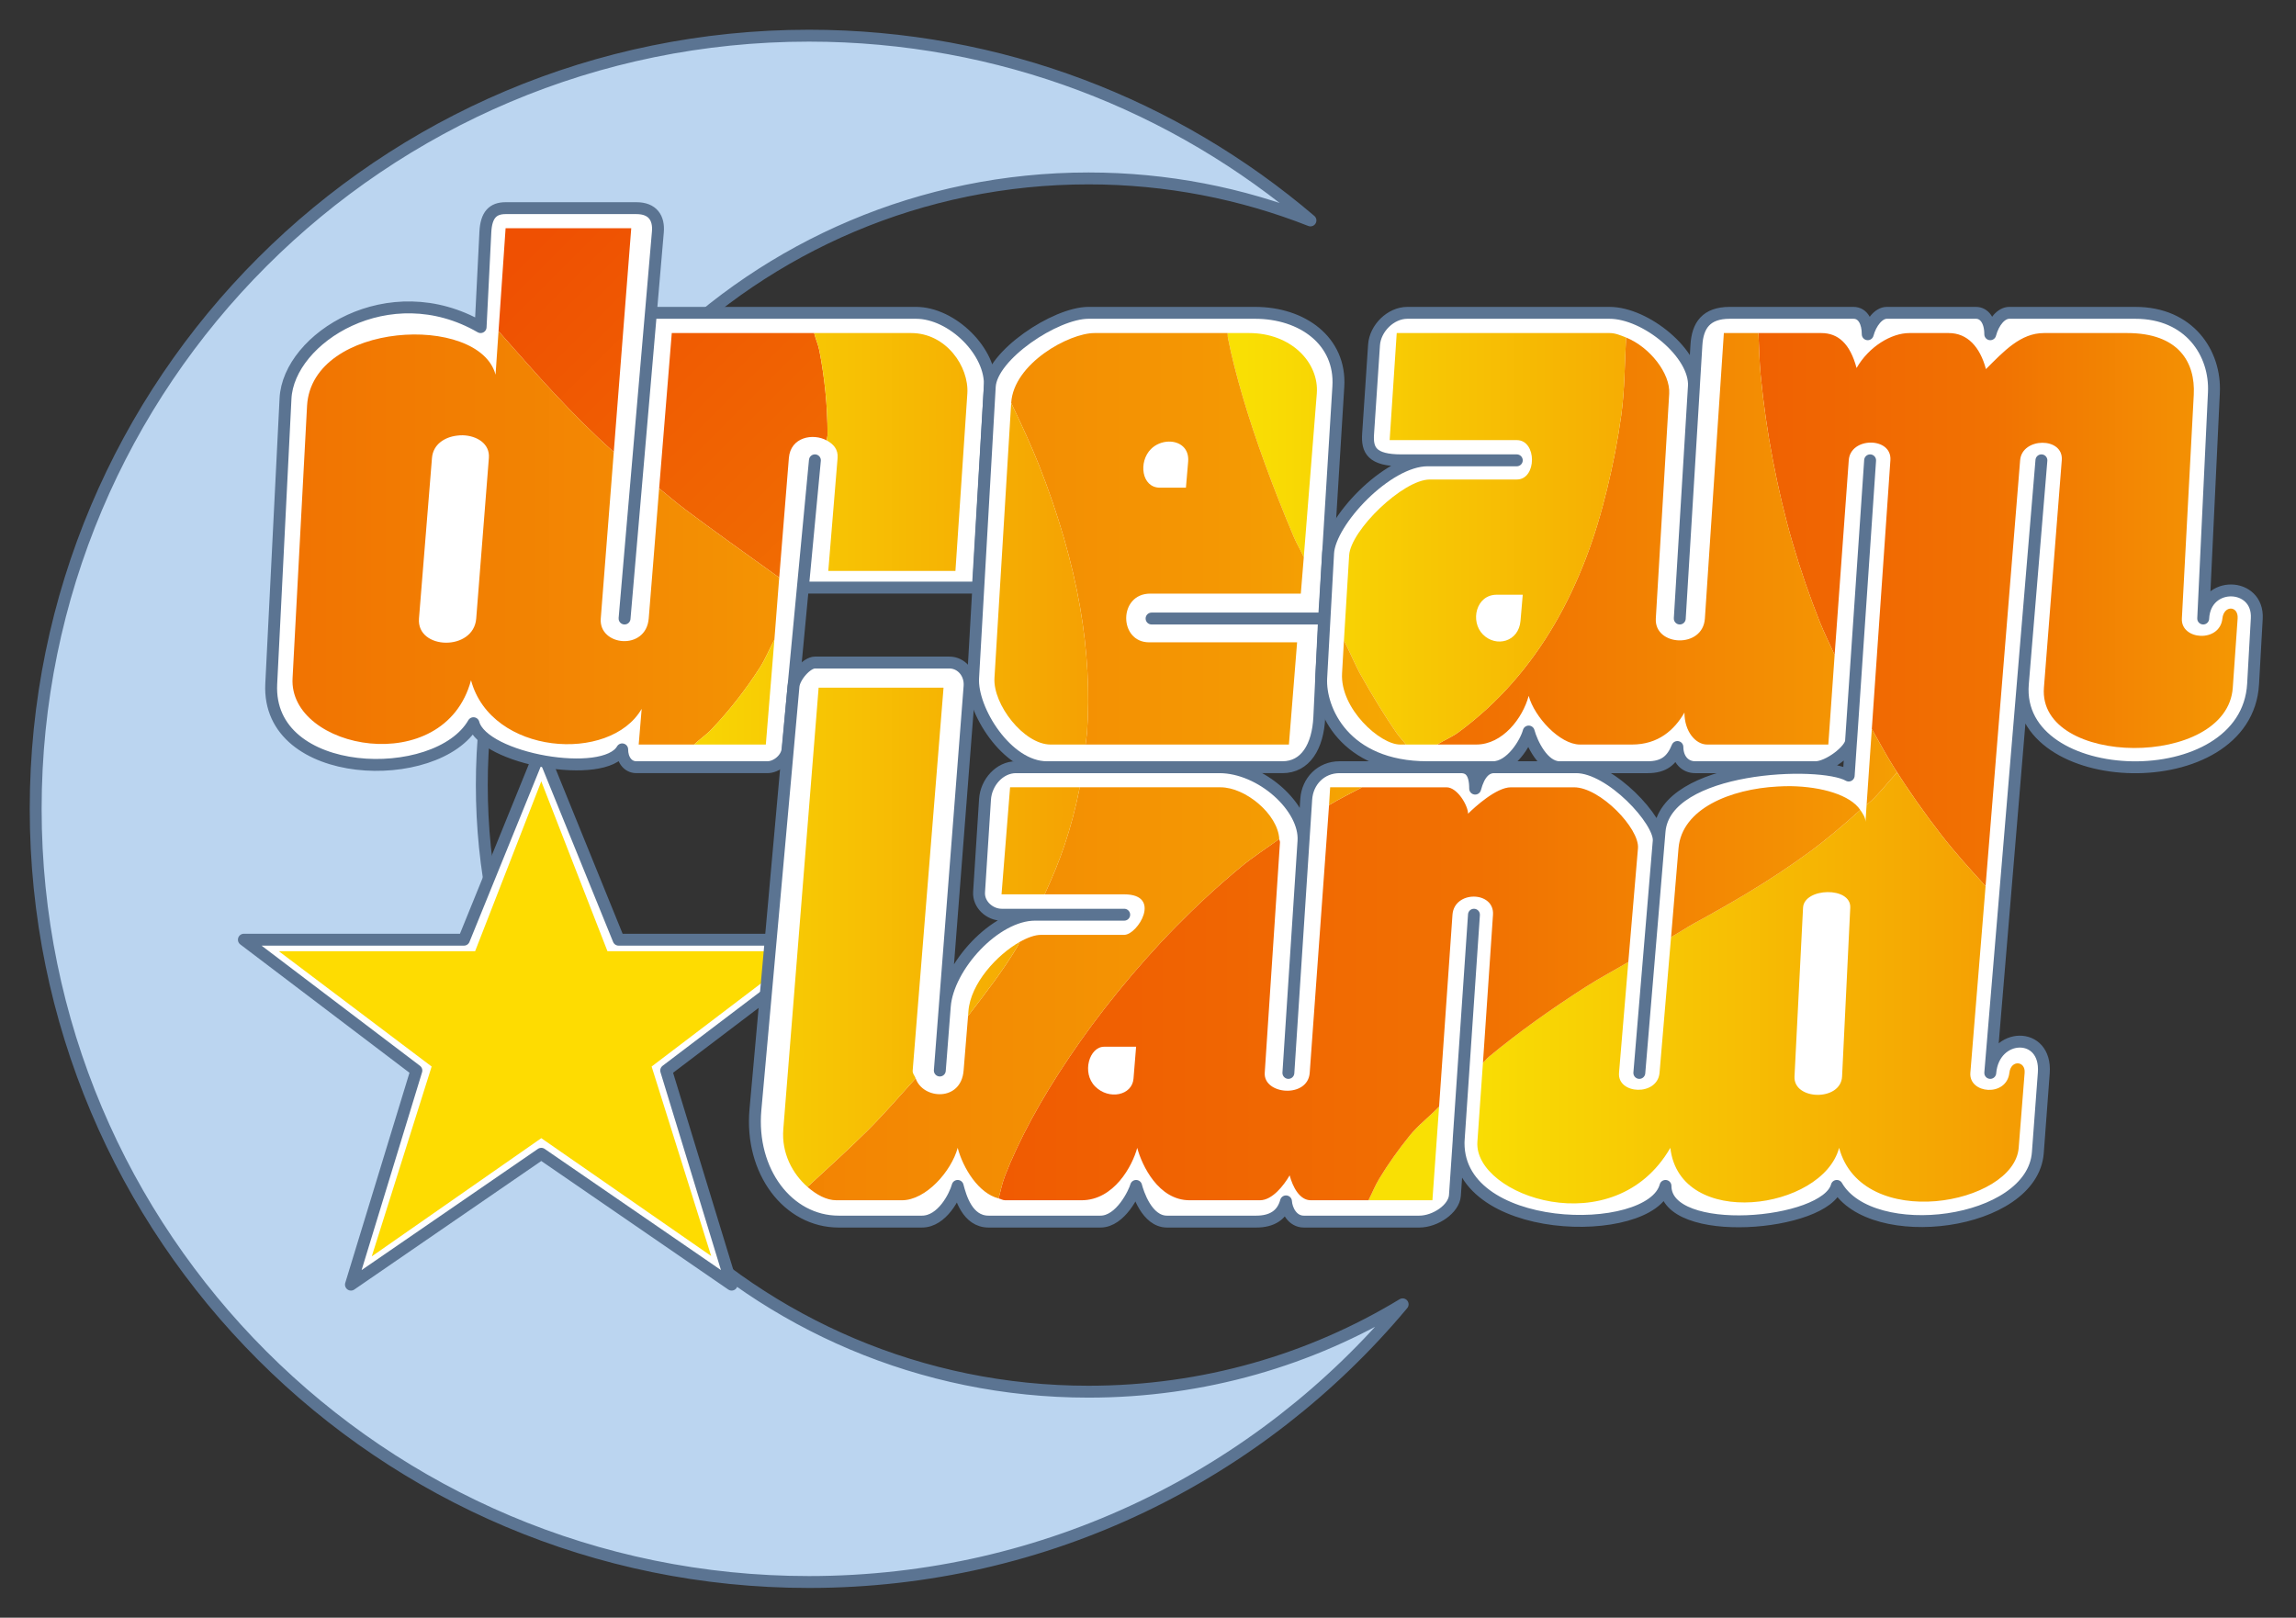
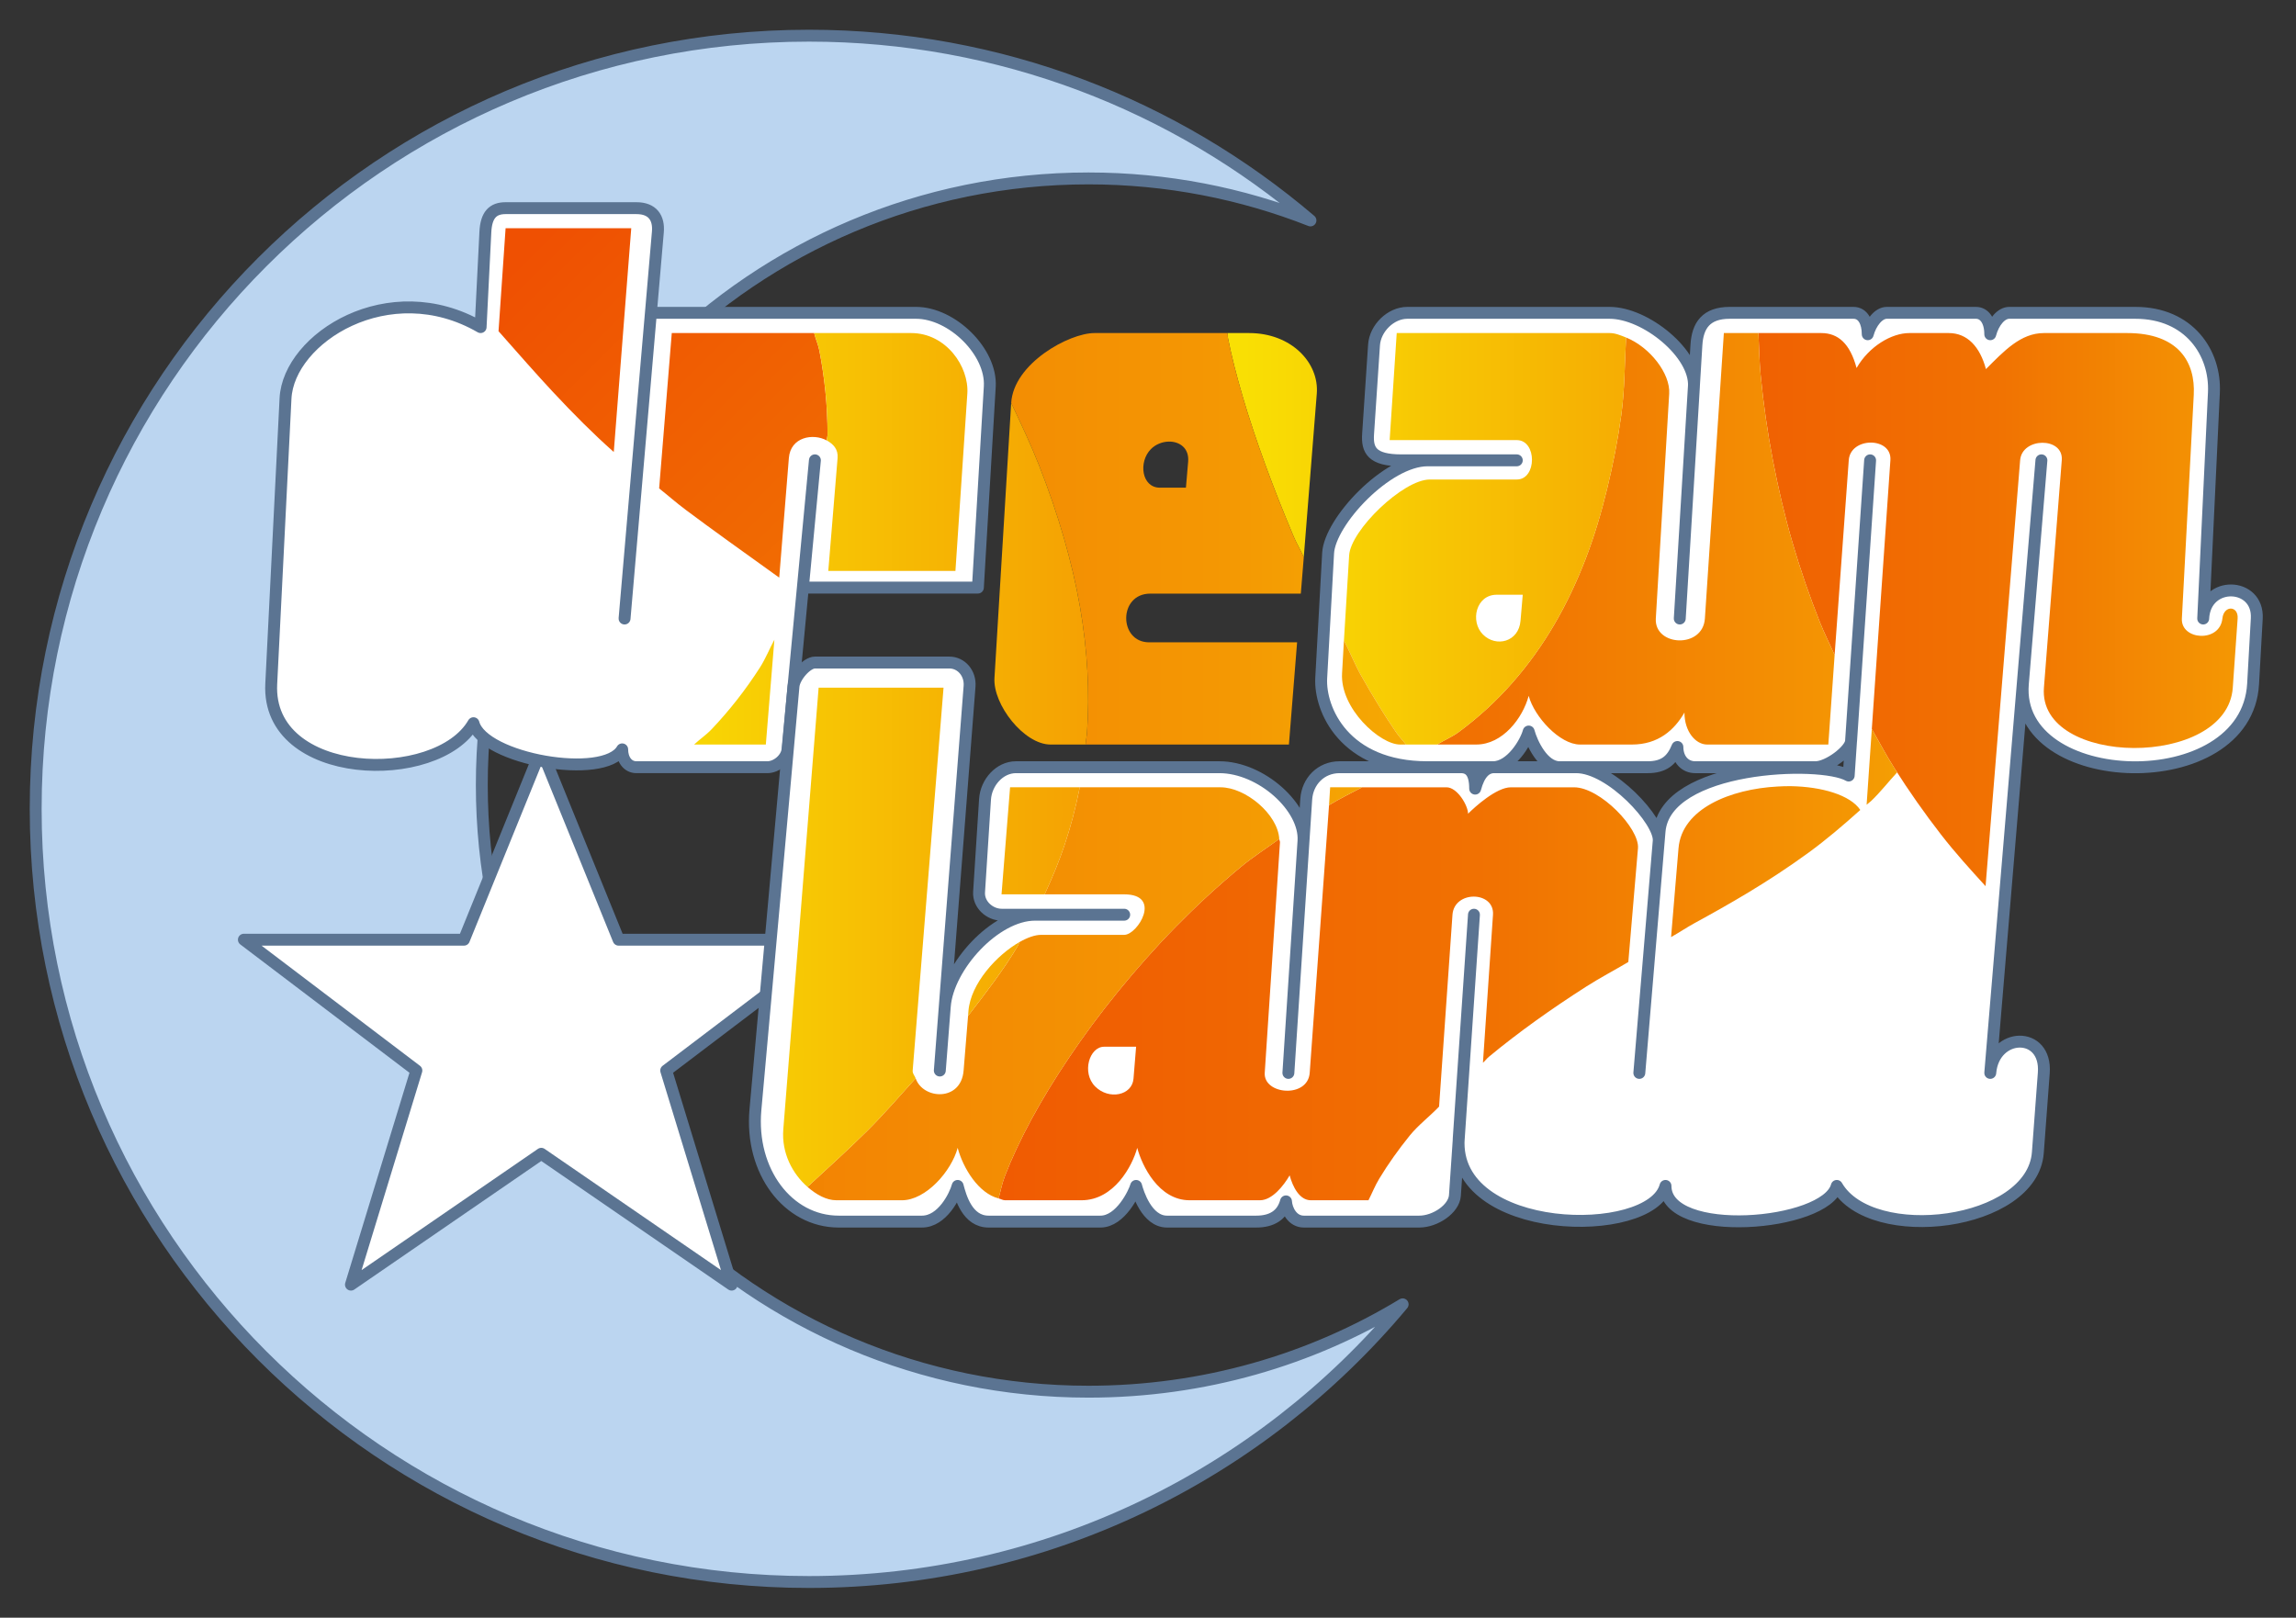
<svg xmlns="http://www.w3.org/2000/svg" xmlns:ns1="http://www.inkscape.org/namespaces/inkscape" xmlns:ns2="http://sodipodi.sourceforge.net/DTD/sodipodi-0.dtd" xmlns:xlink="http://www.w3.org/1999/xlink" id="svg2" version="1.1" ns1:version="0.47 r22583" width="193" height="136" ns2:docname="Logo Dreamland.svg">
  <rect width="100%" height="100%" fill="#333333" stroke="none" />
  <defs id="defs6">
    <linearGradient id="linearGradient3622">
      <stop style="stop-color:#ef5002;stop-opacity:1;" offset="0" id="stop3624" />
      <stop id="stop3634" offset="0.25" style="stop-color:#f06102;stop-opacity:1;" />
      <stop id="stop3632" offset="0.5" style="stop-color:#f17202;stop-opacity:1;" />
      <stop id="stop3630" offset="0.75" style="stop-color:#f49703;stop-opacity:1;" />
      <stop style="stop-color:#f9e004;stop-opacity:1;" offset="1" id="stop3626" />
    </linearGradient>
    <linearGradient ns1:collect="always" xlink:href="#linearGradient3622" id="linearGradient3850" gradientUnits="userSpaceOnUse" x1="131.659" y1="49.875" x2="211.917" y2="49.875" gradientTransform="translate(-4,-4)" />
    <linearGradient ns1:collect="always" xlink:href="#linearGradient3622" id="linearGradient3835" gradientUnits="userSpaceOnUse" x1="237.872" y1="73.641" x2="56.275" y2="73.641" gradientTransform="translate(-4,-4)" />
    <linearGradient ns1:collect="always" xlink:href="#linearGradient3622" id="linearGradient3838" gradientUnits="userSpaceOnUse" x1="-90.595" y1="68.453" x2="171.534" y2="68.453" gradientTransform="translate(-4,-4)" />
    <linearGradient ns1:collect="always" xlink:href="#linearGradient3622" id="linearGradient3841" gradientUnits="userSpaceOnUse" x1="295.013" y1="44.797" x2="107.938" y2="44.797" gradientTransform="translate(-4,-4)" />
    <linearGradient ns1:collect="always" xlink:href="#linearGradient3622" id="linearGradient3844" gradientUnits="userSpaceOnUse" x1="68.564" y1="68.453" x2="190.628" y2="68.453" gradientTransform="translate(-4,-4)" />
    <linearGradient ns1:collect="always" xlink:href="#linearGradient3622" id="linearGradient3847" gradientUnits="userSpaceOnUse" x1="331.617" y1="102.435" x2="126.251" y2="102.435" gradientTransform="translate(-4,-4)" />
    <linearGradient ns1:collect="always" xlink:href="#linearGradient3622" id="linearGradient3856" gradientUnits="userSpaceOnUse" x1="48.46" y1="24.936" x2="109.133" y2="85.609" gradientTransform="translate(-4,-4)" />
    <linearGradient ns1:collect="always" xlink:href="#linearGradient3622" id="linearGradient3853" gradientUnits="userSpaceOnUse" x1="-65.417" y1="49.219" x2="119.531" y2="49.219" gradientTransform="translate(-4,-4)" />
  </defs>
  <ns2:namedview pagecolor="#ffffff" bordercolor="#666666" borderopacity="1" objecttolerance="10" gridtolerance="10" guidetolerance="10" ns1:pageopacity="0" ns1:pageshadow="2" ns1:window-width="640" ns1:window-height="480" id="namedview4" showgrid="false" ns1:object-nodes="true" ns1:snap-smooth-nodes="true" ns1:zoom="1.4142135" ns1:cx="314.17558" ns1:cy="90.498072" ns1:current-layer="svg2" ns1:snap-nodes="false" />
  <path style="fill:#bbd5f0;fill-opacity:1;stroke:#5b7492;stroke-width:1;stroke-linejoin:round;stroke-miterlimit:4;stroke-opacity:1;stroke-dasharray:none" d="M 68,3 C 32.101,3 3,32.101 3,68 c 0,35.899 29.101,65 65,65 20.049,0 37.983,-9.075 49.906,-23.344 C 110.203,114.328 101.167,117 91.5,117 c -28.167,0 -51,-22.833 -51,-51 0,-28.167 22.833,-51 51,-51 6.589,0 12.875,1.256 18.656,3.531 C 98.806,8.85 84.088,3 68,3 z" id="path2818" />
  <g id="g3822">
    <path id="path3599" d="M 29.5,108 35,90 20.5,79 39,79 45.5,63 52,79 70.5,79 56,90 l 5.5,18 -16,-11 -16,11 z" style="fill:#ffffff;fill-opacity:1;stroke:#5b7492;stroke-width:1px;stroke-linecap:butt;stroke-linejoin:round;stroke-opacity:1" />
-     <path id="path3603" d="M 39.938,79.969 23.438,79.969 36.284,89.663 31.25,105.625 45.5,95.687 59.781,105.594 54.775,89.663 67.531,79.969 51.063,79.969 45.5,65.688 39.938,79.969 z" style="fill:#fedc01;fill-opacity:1;stroke:none" />
  </g>
  <g id="g3829">
    <path style="fill:#ffffff;fill-opacity:1;stroke:#5b7492;stroke-width:1px;stroke-linecap:butt;stroke-linejoin:round;stroke-opacity:1" d="m 52.5,52 2.8,-32.5 c 0.101,-1.174 -0.439,-2 -1.8,-2 l -11,0 c -1.066,0 -1.628,0.564 -1.7,2 l -0.4,8 c -7.716,-4.455 -16.146,0.929 -16.4,6 l -1.2,24 c -0.41,8.2 13.941,8.598 17,3.3 0.816,3.046 10.993,4.81 12.5,2.2 0,0.836 0.451,1.5 1.2,1.5 l 11,0 c 0.775,0 1.625,-0.703 1.7,-1.5 l 2.3,-24.3 -1.01,10.7 14.71,0 1,-16.9 C 83.373,29.579 80.032,26.3 77,26.3 L 54.715,26.3 52.5,52 z" id="path3621" />
-     <path id="path3624" d="m 83.2,32.5 c 0.15,-2.623 5.505,-6.2 8.3,-6.2 l 14,0 c 3.969,0 7.236,2.357 7,6.2 l -1.2,19.5 -14.5,0 14.5,0 -0.4,8.3 c -0.119,2.468 -1.163,4.2 -3.1,4.2 l -19.8,0 c -3.363,0 -6.353,-4.831 -6.2,-7.5 l 1.4,-24.5 z" style="fill:#ffffff;fill-opacity:1;stroke:#5b7492;stroke-width:1px;stroke-linecap:butt;stroke-linejoin:round;stroke-opacity:1" />
    <path id="path3626" d="m 127.5,38.7 -9.7,0 c -2.476,0 -2.89,-0.853 -2.8,-2.2 l 0.5,-7.5 c 0.093,-1.399 1.4,-2.7 2.8,-2.7 l 17,0 c 3.043,0 7.258,3.445 7.09,6.2 L 141.2,52 142.6,29 c 0.099,-1.631 0.815,-2.7 2.8,-2.7 l 10.4,0 c 0.819,0 1.2,0.821 1.2,1.8 0.257,-0.959 0.911,-1.8 1.6,-1.8 l 7.5,0 c 0.694,0 1.2,0.665 1.2,1.8 0.279,-1.041 0.924,-1.8 1.6,-1.8 l 10.6,0 c 4.533,0 6.757,3.385 6.6,6.7 l -0.9,19 c 0.153,-3.229 4.676,-3.068 4.503,0 l -0.309,5.5 c -0.543,9.659 -20.102,9.018 -19.354,0 l 1.56,-18.8 -4.3,51.5 c 0.287,-3.441 4.766,-3.571 4.5,0 l -0.5,6.7 c -0.46,6.16 -13.999,7.824 -16.9,2.8 -0.91,3.396 -14.4,4.506 -14.4,0 -1.216,4.539 -17.944,4.277 -17.38,-4 l 1.28,-18.8 -1.6,23.6 c -0.077,1.137 -1.652,2.2 -3,2.2 l -9.7,0 c -0.953,0 -1.451,-0.957 -1.5,-1.7 -0.312,1.164 -1.191,1.7 -2.5,1.7 l -7.5,0 c -1.709,0 -2.453,-2.451 -2.6,-3 -0.143,0.534 -1.294,3 -3,3 l -9.4,0 c -1.793,0 -2.353,-2.078 -2.6,-3 -0.222,0.827 -1.297,3 -3,3 l -7,0 c -4.263,0 -7.465,-4.225 -7,-9.4 l 3.2,-35.6 c 0.073,-0.813 1.12,-2 1.8,-2 l 11.3,0 c 1.009,0 1.785,0.903 1.7,2 L 79,90 79.42,84.6 c 0.259,-3.333 4.216,-7.7 7.58,-7.7 l 7.5,0 -10.3,0 c -1.01,0 -1.967,-0.858 -1.9,-1.9 l 0.5,-7.8 c 0.091,-1.425 1.232,-2.7 2.6,-2.7 l 17.1,0 c 3.518,0 7.253,3.388 7.07,6.2 l -1.27,19.5 1.5,-23 c 0.099,-1.516 1.235,-2.7 2.8,-2.7 l 10.2,0 c 0.736,0 1.2,0.463 1.2,1.8 0.351,-1.31 0.921,-1.8 1.6,-1.8 l 6.9,0 c 2.888,0 7.07,4.519 6.93,6.2 l -1.63,19.5 1.7,-20.3 c 0.47,-5.613 13.533,-6.067 15.9,-4.7 l 1.8,-26.5 -1.6,23.6 c -0.053,0.781 -1.915,2.2 -3,2.2 l -10.1,0 c -0.833,0 -1.486,-0.626 -1.5,-1.7 -0.456,1.132 -1.14,1.7 -2.5,1.7 l -7.4,0 c -1.39,0 -2.341,-2.033 -2.6,-3 -0.254,0.948 -1.491,3 -3,3 l -5.5,0 c -7.017,0 -9.085,-4.875 -8.94,-7.5 l 0.58,-10.5 c 0.147,-2.653 4.947,-7.8 8.36,-7.8 l 7.5,0 z" style="fill:#ffffff;fill-opacity:1;stroke:#5b7492;stroke-width:1px;stroke-linecap:butt;stroke-linejoin:round;stroke-opacity:1" />
  </g>
  <g id="g3858">
    <path id="path3644" d="m 42.5,19.188 -0.594,8.656 c 1.613,1.829 3.266,3.706 4.531,5.062 1.818,1.949 3.415,3.548 5.156,5.094 l 1.469,-18.812 -10.562,0 z M 56.469,28 c 0,0 -0.612,7.452 -1.062,13.062 0.772,0.608 1.351,1.138 2.25,1.812 2.059,1.545 4.788,3.495 7.844,5.688 L 66.312,38.5 c 0.14,-1.757 2.027,-2.104 3.188,-1.469 0.002,-0.171 0.062,-0.328 0.062,-0.5 0,-2.418 -0.244,-4.782 -0.688,-7.062 C 68.776,28.958 68.558,28.502 68.438,28 l -11.969,0 z" style="fill:url(#linearGradient3856);fill-opacity:1;stroke:none" />
-     <path id="path3642" d="M 41.906,27.844 41.656,31.5 C 40.272,26.333 26.246,27.006 25.812,34.094 L 24.594,57 c -0.369,6.032 12.753,8.573 15,0.188 1.691,6.311 11.689,7.005 14.344,2.406 l -0.25,3 4.656,0 c 0.474,-0.445 1.02,-0.809 1.469,-1.281 1.506,-1.585 2.866,-3.324 4.062,-5.188 0.471,-0.734 0.801,-1.572 1.219,-2.344 L 65.5,48.562 c -3.056,-2.192 -5.785,-4.143 -7.844,-5.688 -0.899,-0.674 -1.478,-1.205 -2.25,-1.812 -0.377,4.697 -0.572,7.293 -0.875,10.938 -0.228,2.74 -4.216,2.317 -4.031,0 l 1.094,-14 c -1.741,-1.546 -3.338,-3.145 -5.156,-5.094 -1.265,-1.357 -2.919,-3.234 -4.531,-5.062 z m -3,8.75 c 1.174,0.037 2.283,0.699 2.188,1.906 L 40.031,52 c -0.22,2.776 -5.022,2.641 -4.812,0 L 36.312,38.5 c 0.09,-1.132 1.052,-1.751 2.094,-1.875 0.167,-0.02 0.332,-0.037 0.5,-0.031 z" style="fill:url(#linearGradient3853);fill-opacity:1;stroke:none" />
    <path style="fill:url(#linearGradient3850);fill-opacity:1;stroke:none" d="m 147.812,28 c 0.059,1.176 0.077,2.371 0.188,3.531 0.232,2.433 0.578,4.832 1.031,7.188 0.453,2.355 0.994,4.672 1.656,6.938 0.662,2.266 1.421,4.461 2.281,6.625 0.377,0.948 0.837,1.855 1.25,2.781 l 1.188,-16.375 c 0.14,-1.972 3.636,-1.972 3.5,0 l -1.562,22.594 c 0.626,1.11 1.227,2.242 1.906,3.312 1.222,1.925 2.521,3.775 3.906,5.562 1.176,1.517 2.463,2.934 3.75,4.344 l 2.906,-35.812 c 0.157,-1.933 3.655,-1.972 3.5,0 l -1.5,19.125 c -0.526,6.695 15.404,6.83 15.875,0 L 188.094,52 c 0.076,-1.096 -1.162,-1.135 -1.281,0 -0.215,2.053 -3.503,1.828 -3.406,0 l 1,-18.812 C 184.551,30.466 183.14,28 178.812,28 l -7,0 c -1.96,0 -3.363,1.519 -4.875,3.031 C 166.437,29.162 165.38,28 163.812,28 L 160.5,28 c -1.515,0 -3.395,1.131 -4.438,2.938 C 155.514,28.889 154.513,28 153.094,28 l -5.281,0 z" id="path3630" />
-     <path style="fill:url(#linearGradient3847);fill-opacity:1;stroke:none" d="m 159.469,64.938 c -0.736,0.791 -1.429,1.692 -2.188,2.406 -0.124,0.117 -0.25,0.197 -0.375,0.312 l -0.094,1.438 c 0,-0.376 -0.231,-0.691 -0.438,-1 -1.433,1.287 -2.876,2.513 -4.312,3.562 -3.477,2.539 -6.85,4.438 -9.594,5.938 -0.688,0.376 -1.318,0.805 -2,1.188 L 139.5,90.188 c -0.168,1.982 -3.562,1.834 -3.406,0 L 136.875,80.875 c -1.169,0.696 -2.402,1.34 -3.531,2.062 -2.919,1.867 -5.681,3.828 -8.188,5.906 -0.189,0.156 -0.314,0.342 -0.5,0.5 L 124.188,96 c -0.308,4.529 11.489,8.692 16.219,0.5 0.795,6.929 12.779,5.258 14.188,0 1.919,7.16 14.713,4.793 15.094,0 l 0.5,-6.312 c 0.08,-1.002 -1.155,-1.109 -1.281,0 -0.234,2.06 -3.425,1.775 -3.281,0 L 166.906,74.5 c -1.287,-1.41 -2.574,-2.826 -3.75,-4.344 -1.303,-1.68 -2.53,-3.417 -3.688,-5.219 z M 153.625,75 c 0.992,-0.011 1.95,0.414 1.906,1.312 L 154.844,90.5 c -0.102,2.106 -4.102,2.012 -4,0 l 0.719,-14.188 c 0.043,-0.854 1.07,-1.301 2.062,-1.312 z m -32.656,18.031 c -0.792,0.827 -1.77,1.572 -2.469,2.438 -0.946,1.172 -1.808,2.377 -2.562,3.625 -0.353,0.584 -0.599,1.211 -0.906,1.812 l 5.375,0 0.562,-7.875 z" id="path3671" />
    <path style="fill:url(#linearGradient3844);fill-opacity:1;stroke:none" d="m 144.906,28 -1.594,24 c -0.17,2.557 -4.261,2.342 -4.125,0 l 1.125,-18.906 c 0.101,-1.702 -1.636,-3.919 -3.625,-4.719 -0.125,2.187 -0.106,4.363 -0.406,6.531 -0.29,2.095 -0.694,4.161 -1.188,6.188 -0.494,2.027 -1.076,3.998 -1.812,5.906 -0.736,1.908 -1.608,3.76 -2.625,5.5 -1.017,1.74 -2.194,3.385 -3.531,4.906 -1.337,1.521 -2.835,2.903 -4.531,4.156 -0.53,0.392 -1.213,0.669 -1.781,1.031 l 3.281,0 c 2.22,0 3.905,-2.222 4.406,-4.094 0.474,1.769 2.62,4.094 4.312,4.094 l 4.375,0 c 2.209,0 3.563,-1.227 4.406,-2.688 0,1.605 0.943,2.687 1.906,2.688 l 10.188,0 0.531,-7.531 c -0.413,-0.926 -0.873,-1.834 -1.25,-2.781 -0.86,-2.164 -1.619,-4.359 -2.281,-6.625 -0.662,-2.266 -1.203,-4.582 -1.656,-6.938 C 148.578,36.363 148.232,33.964 148,31.531 147.889,30.371 147.871,29.176 147.812,28 l -2.906,0 z m 12.438,33.281 -0.438,6.375 c 0.125,-0.115 0.251,-0.195 0.375,-0.312 0.758,-0.714 1.451,-1.615 2.188,-2.406 -0.074,-0.115 -0.146,-0.228 -0.219,-0.344 -0.679,-1.07 -1.28,-2.202 -1.906,-3.312 z m -6.812,4.812 c -0.375,-0.006 -0.743,0.011 -1.125,0.031 -3.929,0.211 -8.03,1.851 -8.312,5.188 l -0.625,7.469 c 0.682,-0.383 1.312,-0.812 2,-1.188 2.744,-1.499 6.117,-3.398 9.594,-5.938 1.436,-1.049 2.879,-2.276 4.312,-3.562 -0.838,-1.251 -3.218,-1.956 -5.844,-2 z M 114.5,66.188 c -0.937,0.487 -1.87,0.951 -2.781,1.5 l -1.625,22.5 c -0.154,2.169 -3.905,1.85 -3.781,0 l 1.281,-19.375 c 0.006,-0.092 -0.058,-0.189 -0.062,-0.281 -1.069,0.78 -2.199,1.499 -3.219,2.344 -1.935,1.603 -3.769,3.298 -5.5,5.062 -1.731,1.765 -3.352,3.605 -4.844,5.438 -1.492,1.833 -2.844,3.661 -4.062,5.469 -1.219,1.807 -2.308,3.593 -3.219,5.281 -0.911,1.689 -1.651,3.274 -2.219,4.75 -0.266,0.691 -0.346,1.246 -0.531,1.875 0.19,0.048 0.362,0.156 0.562,0.156 l 6.406,0 c 2.737,0 4.281,-2.888 4.688,-4.406 0.402,1.502 1.795,4.406 4.406,4.406 l 5.906,0 c 1.044,4e-5 2.018,-1.259 2.5,-2.094 0.256,0.955 0.826,2.094 1.781,2.094 l 4.844,0 c 0.307,-0.601 0.553,-1.229 0.906,-1.812 0.754,-1.248 1.616,-2.453 2.562,-3.625 0.699,-0.866 1.677,-1.61 2.469,-2.438 l 1.125,-16.125 c 0.146,-2.069 3.543,-2.005 3.406,0 l -0.844,12.438 c 0.186,-0.158 0.311,-0.344 0.5,-0.5 2.507,-2.078 5.269,-4.039 8.188,-5.906 1.129,-0.722 2.362,-1.367 3.531,-2.062 l 0.812,-9.562 c 0.141,-1.661 -3.181,-5.125 -5.375,-5.125 l -5.312,0 c -1.215,0 -3.03,1.655 -3.594,2.219 -0.007,-0.687 -0.901,-2.219 -1.812,-2.219 l -7.094,0 z M 92.812,88 95.5,88 95.281,90.688 C 95.167,92.093 93.22,92.501 92.062,91.344 90.905,90.186 91.57,88 92.812,88 z" id="path3705" />
    <path style="fill:url(#linearGradient3841);fill-opacity:1;stroke:none" d="m 103.188,28 c 0.028,0.152 7.4e-4,0.25 0.031,0.406 0.29,1.488 0.72,3.169 1.25,4.969 1.06,3.6 2.558,7.675 4.281,11.75 0.255,0.602 0.58,1.119 0.844,1.719 l 1.094,-13.75 C 110.897,30.492 108.542,28 105,28 l -1.812,0 z m 14.219,0 -0.594,9 10.688,0 c 1.706,0 1.697,3.312 0,3.312 l -7.312,0 c -2.248,0 -6.654,4.267 -6.781,6.375 l -0.438,7.156 c 0.495,0.948 0.935,2.049 1.438,2.938 0.995,1.76 1.982,3.384 2.969,4.812 0.274,0.396 0.542,0.636 0.812,1 l 2.625,0 c 0.568,-0.362 1.251,-0.639 1.781,-1.031 1.696,-1.253 3.194,-2.635 4.531,-4.156 1.337,-1.521 2.514,-3.167 3.531,-4.906 1.017,-1.74 1.889,-3.592 2.625,-5.5 0.736,-1.908 1.319,-3.88 1.812,-5.906 0.494,-2.027 0.897,-4.092 1.188,-6.188 0.3,-2.168 0.281,-4.344 0.406,-6.531 C 136.231,28.192 135.778,28 135.312,28 l -17.906,0 z m 8.406,22 2.188,0 -0.188,2.188 c -0.145,1.778 -2.052,2.261 -3.156,1.156 C 123.557,52.245 124.065,50 125.812,50 z" id="path3716" />
    <path style="fill:url(#linearGradient3838);fill-opacity:1;stroke:none" d="m 92,28 c -2.141,0 -6.799,2.561 -7,5.875 0.847,1.785 1.675,3.554 2.344,5.25 0.832,2.109 1.523,4.144 2.094,6.125 0.571,1.981 1.018,3.887 1.344,5.75 0.326,1.863 0.529,3.682 0.625,5.438 0.096,1.755 0.086,3.467 -0.031,5.125 -0.025,0.352 -0.091,0.683 -0.125,1.031 l 17.094,0 0.688,-8.594 -12.438,0 c -2.57,0 -2.6,-4.094 0.094,-4.094 l 12.656,0 0.25,-3.062 c -0.264,-0.6 -0.589,-1.117 -0.844,-1.719 -1.723,-4.075 -3.221,-8.15 -4.281,-11.75 -0.53,-1.8 -0.96,-3.481 -1.25,-4.969 -0.03,-0.157 -0.004,-0.254 -0.031,-0.406 L 92,28 z m 6.25,9.125 c 0.897,-0.015 1.723,0.544 1.625,1.688 L 99.688,41 97.5,41 c -1.541,0 -1.827,-2.173 -0.75,-3.25 0.404,-0.404 0.962,-0.616 1.5,-0.625 z m 14.719,16.719 -0.156,2.75 c -0.18,2.97 3.185,6 4.875,6 l 0.5,0 c -0.271,-0.364 -0.539,-0.604 -0.812,-1 -0.987,-1.428 -1.974,-3.053 -2.969,-4.812 -0.502,-0.888 -0.943,-1.989 -1.438,-2.938 z M 90.75,66.188 c -0.014,0.071 -0.017,0.148 -0.031,0.219 C 90.404,67.977 89.997,69.506 89.5,71 c -0.476,1.431 -1.059,2.818 -1.688,4.188 l 6.688,0 c 3.221,0 1.134,3.406 0,3.406 l -7,0 c -0.489,0 -1.12,0.22 -1.781,0.594 -0.071,0.122 -0.116,0.254 -0.188,0.375 -1.196,2.016 -2.677,3.924 -4.156,5.844 L 81,90 c -0.211,2.638 -3.419,2.44 -4.031,0.656 -1.347,1.478 -2.627,2.982 -4.094,4.438 -1.581,1.568 -3.309,3.126 -5,4.688 0.756,0.66 1.599,1.125 2.438,1.125 l 5.5,0 c 2.018,0 4.162,-2.446 4.688,-4.406 0.464,1.731 1.757,3.825 3.438,4.25 0.185,-0.629 0.265,-1.184 0.531,-1.875 0.568,-1.476 1.308,-3.061 2.219,-4.75 0.911,-1.689 2,-3.474 3.219,-5.281 1.219,-1.807 2.571,-3.636 4.062,-5.469 1.492,-1.833 3.113,-3.673 4.844,-5.438 1.731,-1.765 3.565,-3.459 5.5,-5.062 1.019,-0.845 2.15,-1.564 3.219,-2.344 -0.11,-2.064 -2.826,-4.344 -4.938,-4.344 l -11.844,0 z m 21.062,0 -0.094,1.5 c 0.912,-0.549 1.845,-1.013 2.781,-1.5 l -2.688,0 z" id="path3768" />
    <path style="fill:url(#linearGradient3835);fill-opacity:1;stroke:none" d="m 68.438,28 c 0.12,0.502 0.338,0.958 0.438,1.469 0.443,2.28 0.688,4.644 0.688,7.062 0,0.172 -0.06,0.329 -0.062,0.5 0.54,0.296 0.965,0.734 0.906,1.469 L 69.625,48 l 10.688,0 1,-14.906 C 81.464,30.809 79.52,28 76.594,28 L 68.438,28 z M 85,33.875 83.594,57 c -0.135,2.227 2.477,5.594 4.719,5.594 l 2.938,0 c 0.034,-0.348 0.1,-0.679 0.125,-1.031 0.117,-1.658 0.127,-3.37 0.031,-5.125 C 91.31,54.682 91.107,52.863 90.781,51 90.456,49.137 90.008,47.231 89.438,45.25 88.867,43.269 88.175,41.234 87.344,39.125 86.675,37.429 85.847,35.66 85,33.875 z M 65.094,53.781 c -0.418,0.772 -0.748,1.61 -1.219,2.344 -1.196,1.864 -2.557,3.603 -4.062,5.188 -0.449,0.473 -0.995,0.836 -1.469,1.281 l 6.031,0 0.719,-8.812 z m 3.719,4.031 -2.969,37.125 c -0.161,2.016 0.786,3.758 2.031,4.844 1.691,-1.561 3.419,-3.119 5,-4.688 1.467,-1.455 2.747,-2.959 4.094,-4.438 C 76.892,90.432 76.697,90.275 76.719,90 l 2.594,-32.188 -10.5,0 z m 16.094,8.375 -0.719,9 3.625,0 C 88.441,73.818 89.024,72.431 89.5,71 c 0.497,-1.494 0.904,-3.023 1.219,-4.594 0.014,-0.071 0.017,-0.148 0.031,-0.219 l -5.844,0 z m 0.812,13 C 83.808,80.269 81.593,82.668 81.406,85 L 81.375,85.406 c 1.479,-1.92 2.96,-3.828 4.156,-5.844 0.072,-0.121 0.117,-0.253 0.188,-0.375 z" id="path3772" />
  </g>
</svg>